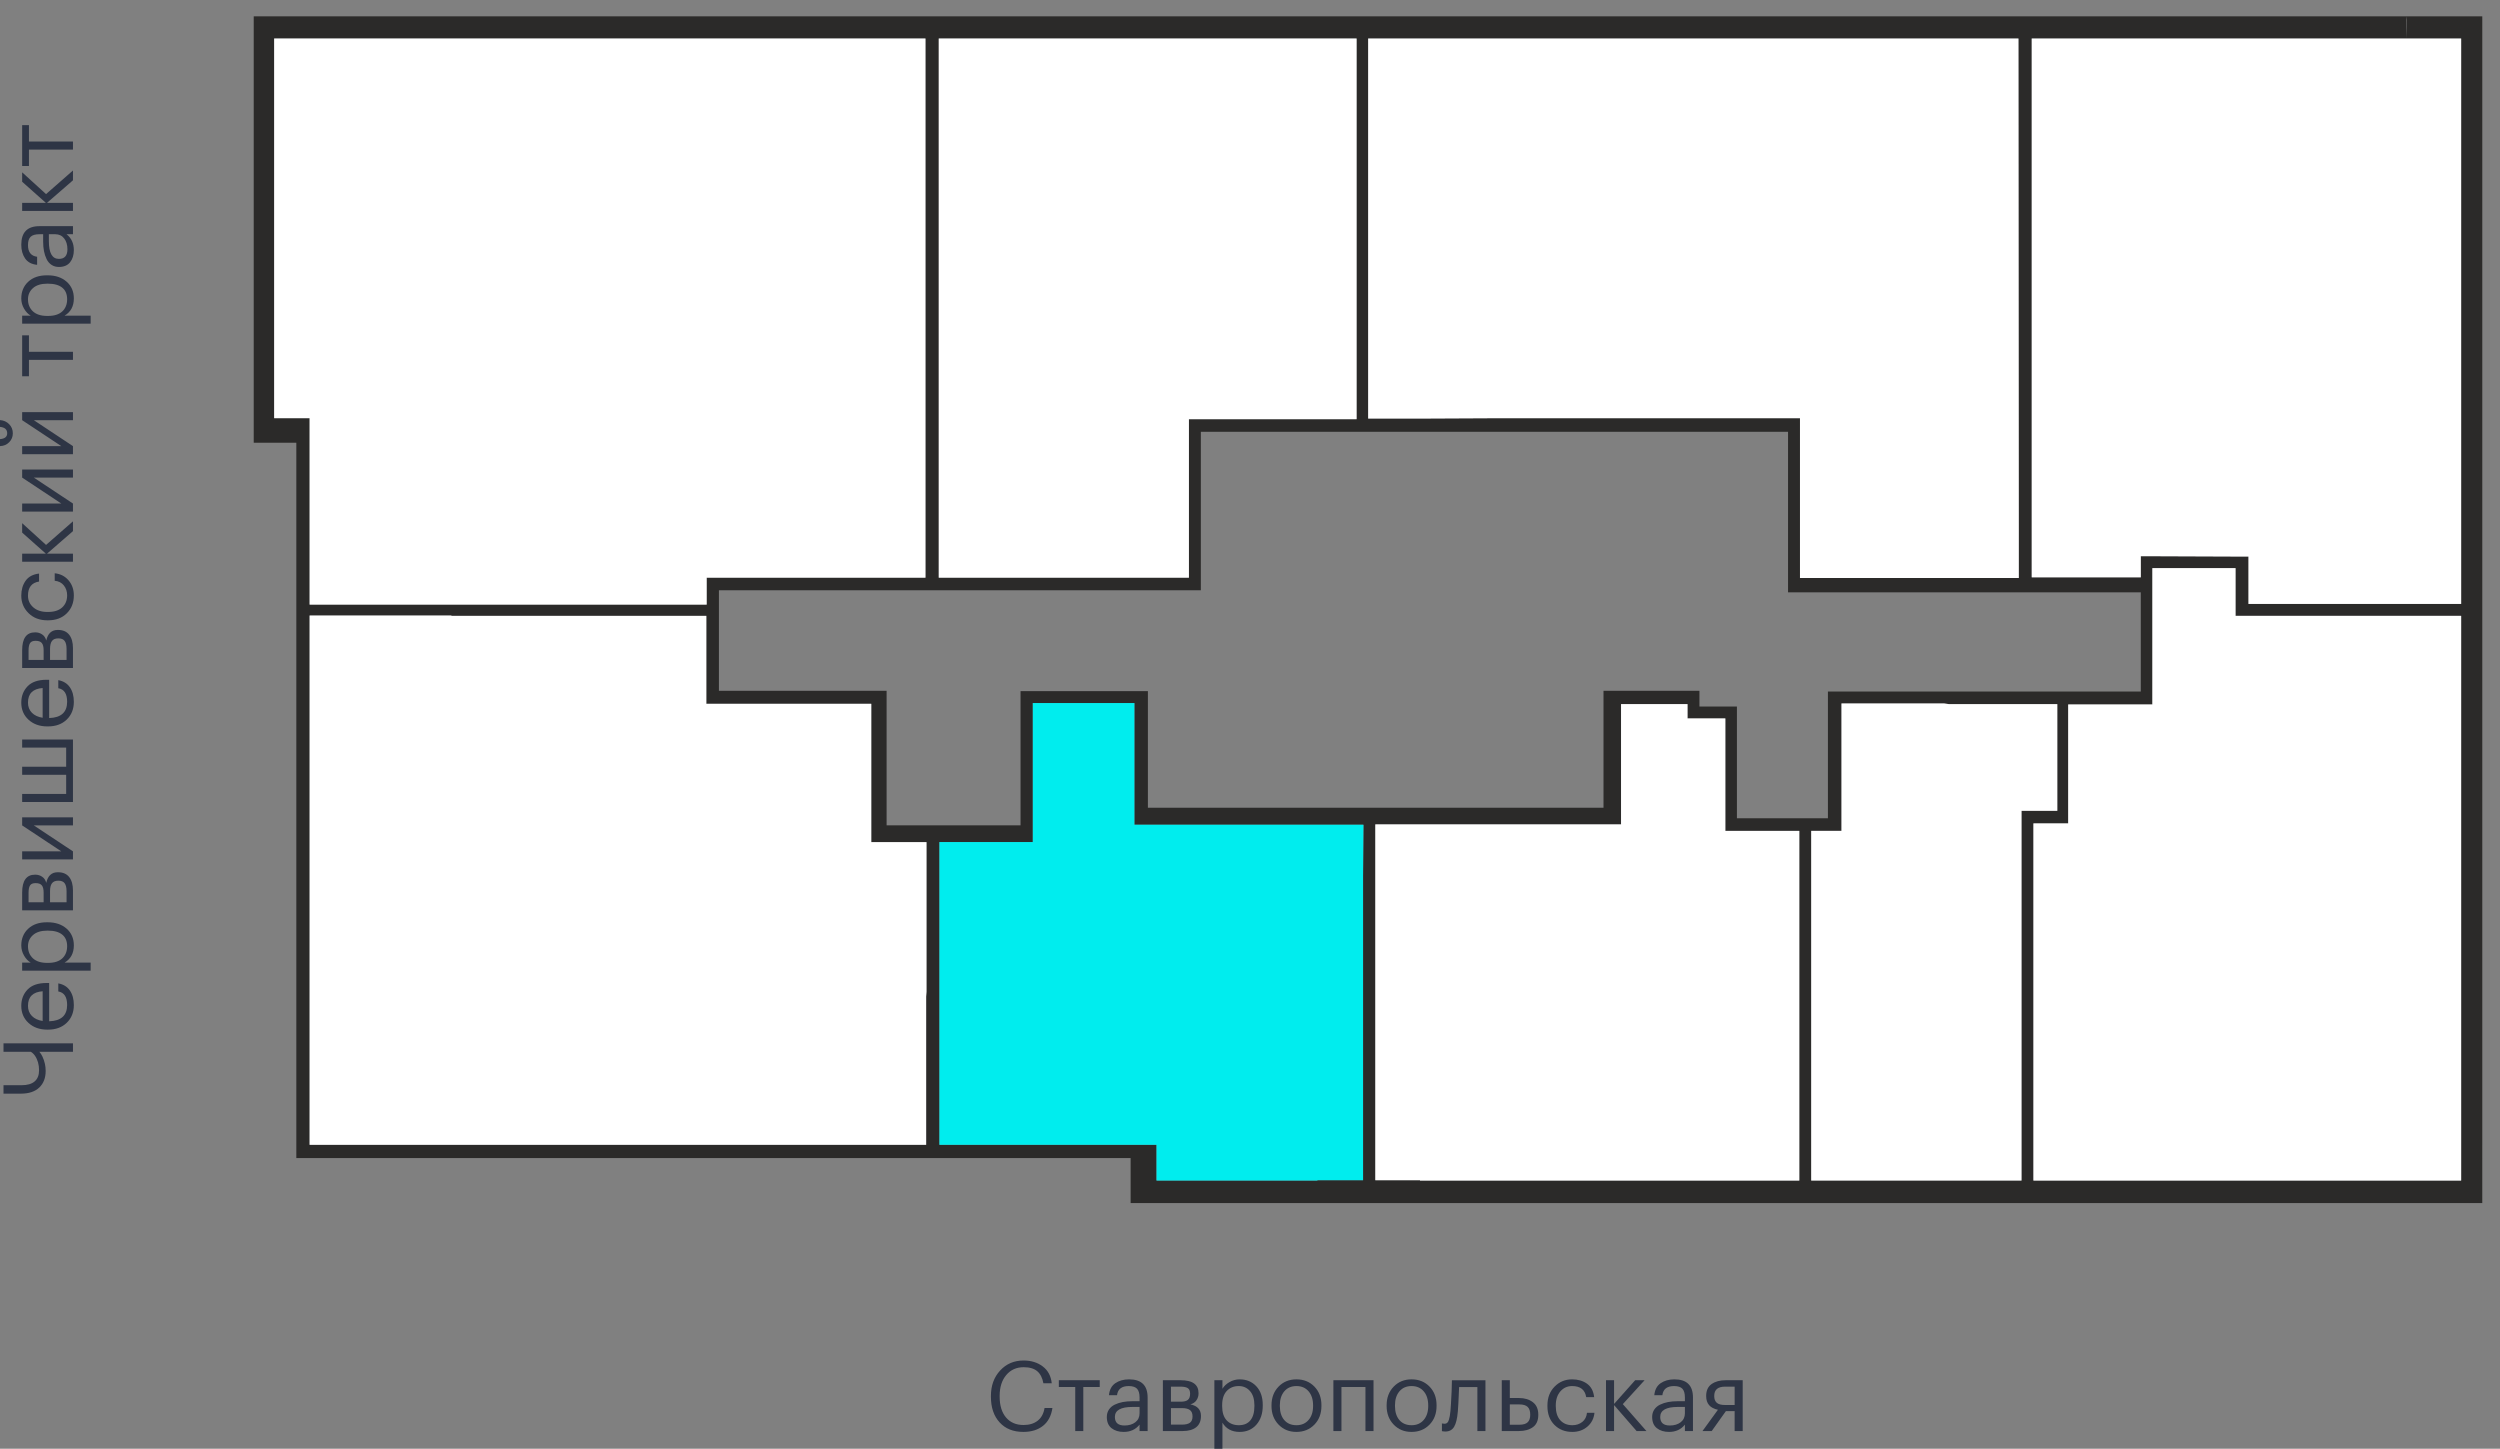
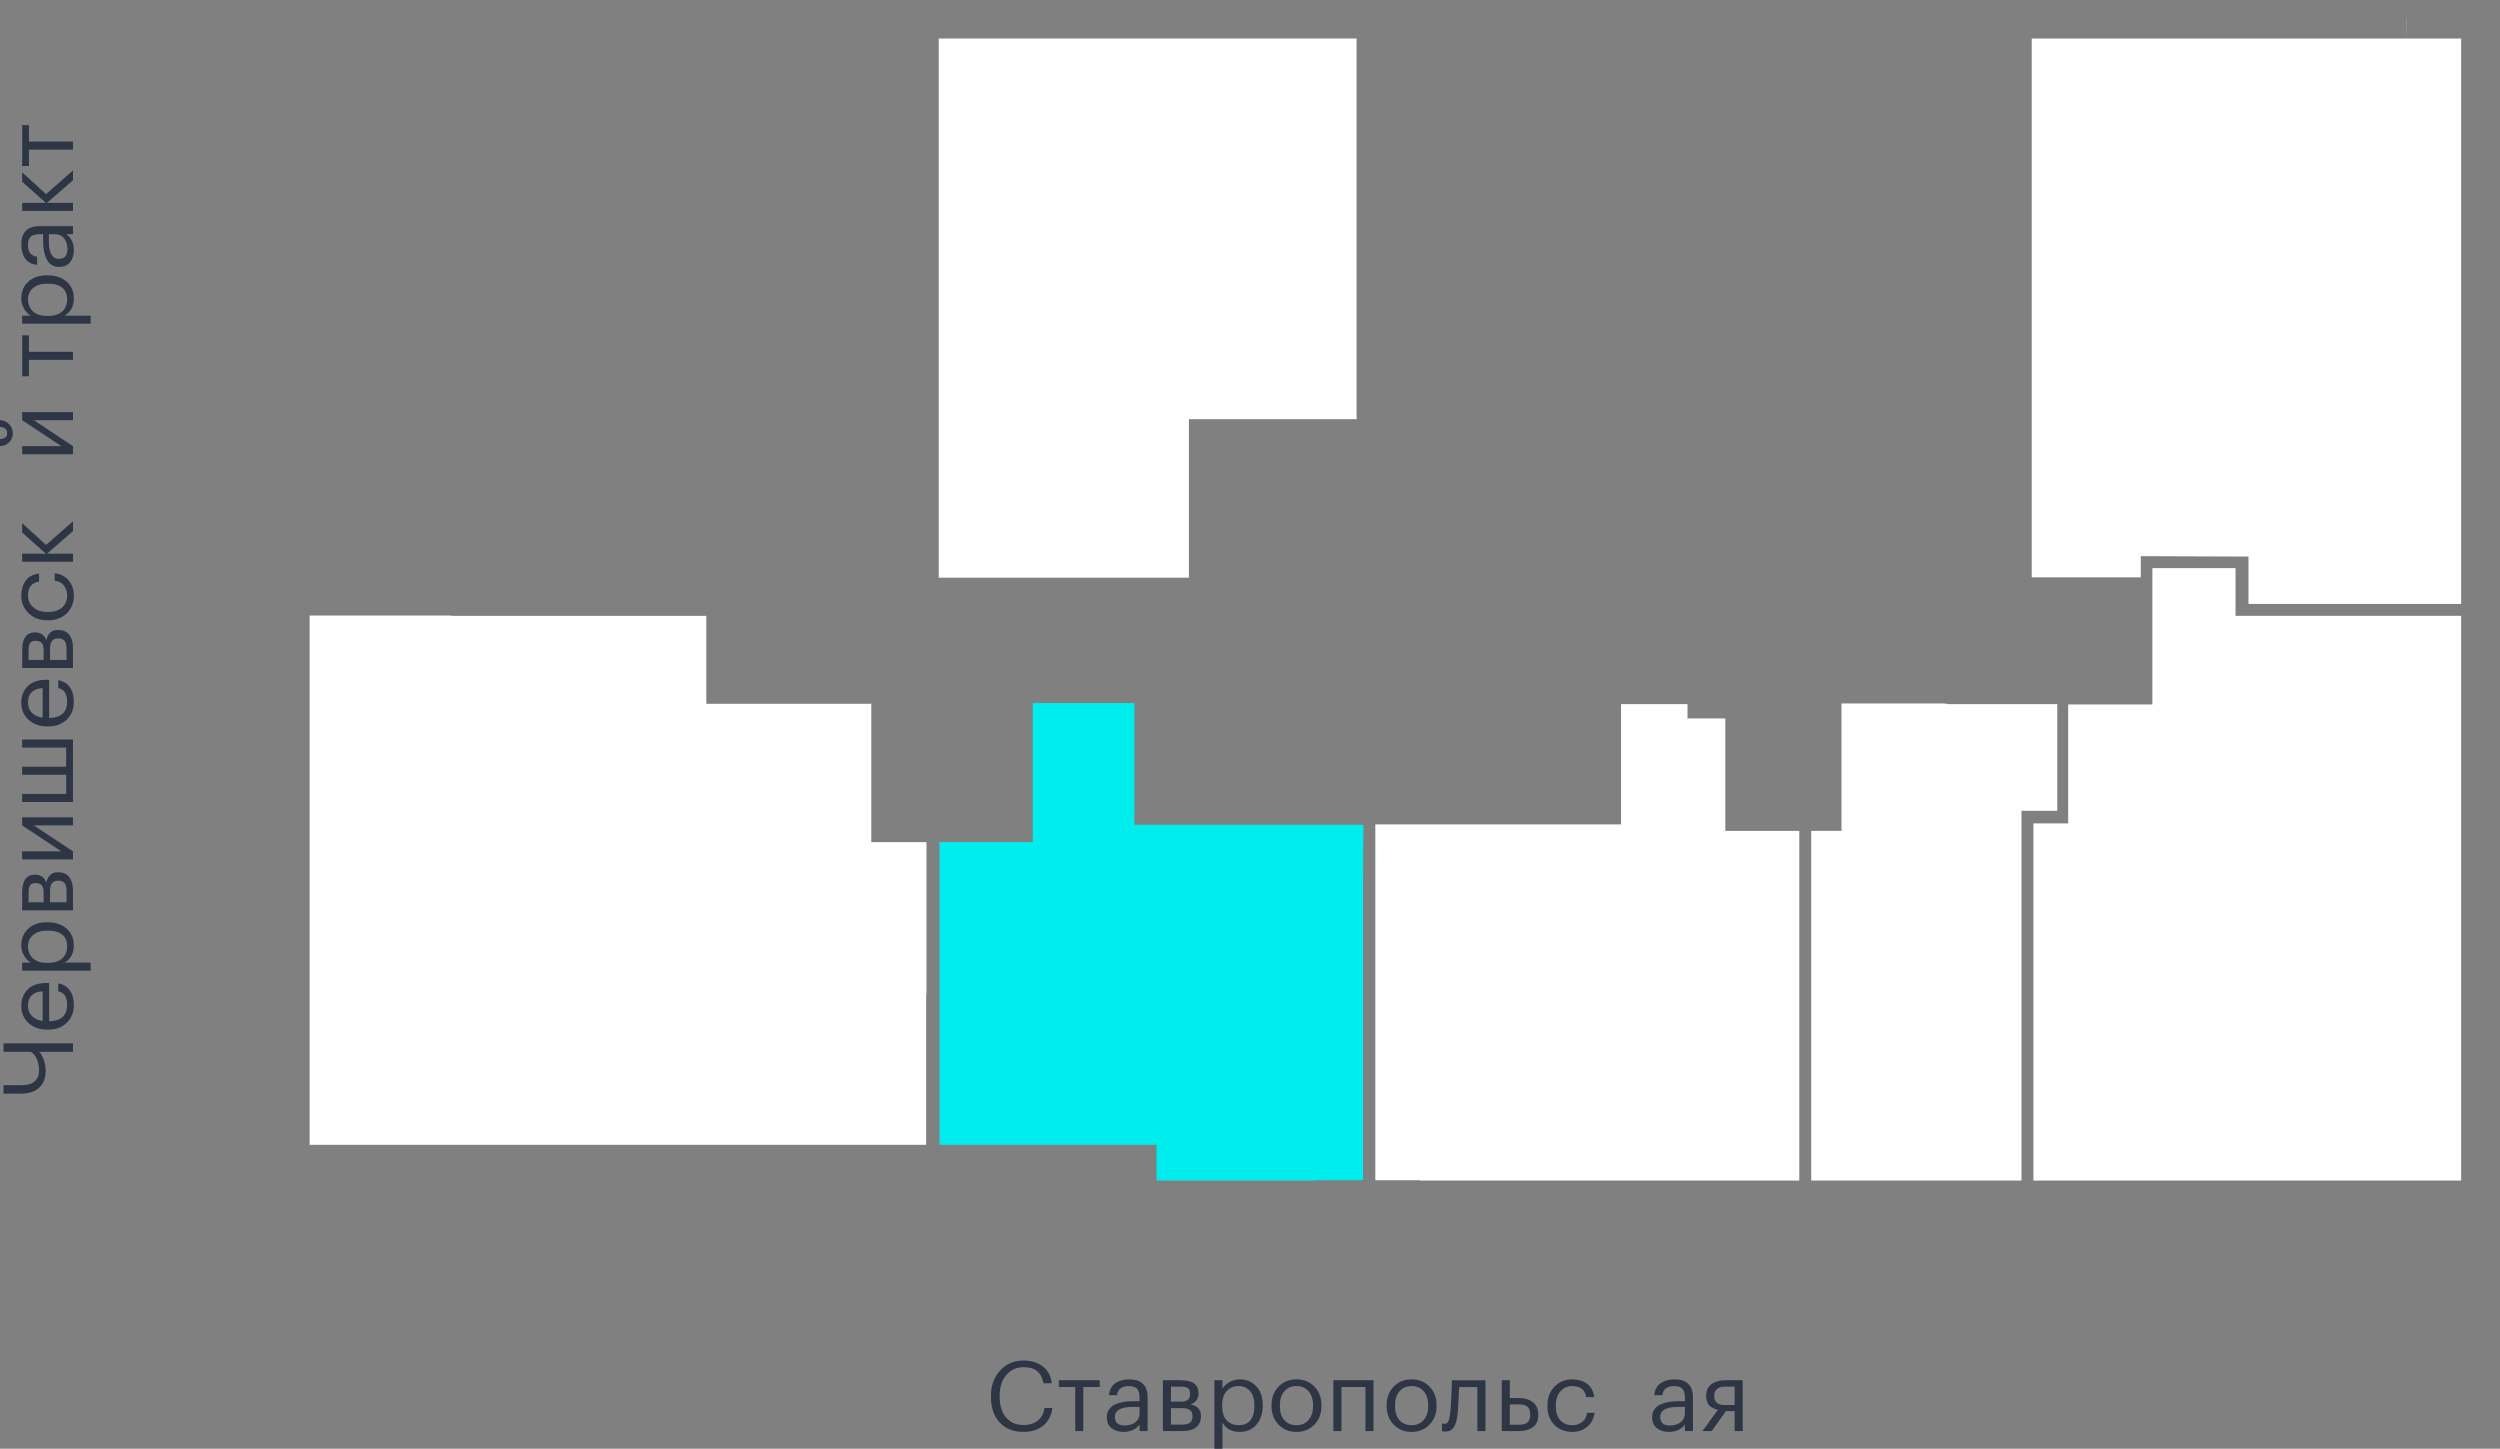
<svg xmlns="http://www.w3.org/2000/svg" version="1.1" id="Слой_1" x="0px" y="0px" viewBox="0 0 733.547 425.083" style="enable-background:new 0 0 733.547 425.083;" xml:space="preserve">
  <rect x="0" y="0" width="733.547" height="425.083" fill="#808080" stroke="none" />
  <style type="text/css">.st0{fill-rule:evenodd;clip-rule:evenodd;fill:#2B2A29;}
	.st1{fill:#2E3545;}
	.st2{fill:#FFFFFF;}
	.st3{fill:#00EDEE;}</style>
-   <path class="st0" d="M728.347,167.4h-0V11.3v-6.5H722.147h-15.9v6.5c0,0,15.9,0,15.9,0  v165.9h-62.4v-10.4v-3.5h-2l-26.2-0.1H628.147v3.5v2.7h-2.4h-29.6V141.5v-2v-30.4  v-9.5v-33V65V11.3h12.8h97.3c0,0-0.1-6.5,0-6.5h-97.3h-30.4H416.347h-30.4h-97.7  h-30.4H80.447h-6v6.5v100.5v18.1h12.5v206v0v3.9h244.8V353h6h14.7H515.147h30.1  h33.8H609.147h113h6.2v-6.6V335.5V189.3h0V167.4z M625.747,173.8h2.4v29.1  h-21.3H603.647h-10.9h-56.4v3.5v33.7h-14.4H509.647v-29.3v-1.7v-1.8h-3.4  H498.647v-4.6h-3.5h-19.5h-3.4H471.647h-1.151v3.9V237h-35.449h-4.8h-31.2H394.147h-57.332  v-30.4v-3.8h-0.468h-3.5h-29.8h-3.6v3.5v0.8v2.1v32.967H260.147V206.5v-3.8h-49.2  v-29.5H260.147h45.1h43.6h3.5v-3.8v-42.7H380.647h14.9h129.1v47.1h3.5h24h40.1  H625.747z M416.347,11.3h162.2h13.7l0.1,145.8v12.5h-40.2h-24v-43v-3.9h-3.5h-83.1  h-1.4l-21.3,0.1h-17.4v-111.5H416.347z M288.247,11.3h97.7h12.1V65.5v1.9v18.2  v2.1V123h-21.7h-14.4h-1.9h-11.2v3.7V169.5h-40.8h-2.8h-29.8v-45.2v-1.5v-111.5  H288.247z M90.847,129.8v-7.1H80.447v-10.9v-100.5h177.4h13.7v72.4v3.7v34.4  v7.6V169.5H260.147h-23.8h-3.4H210.647h-1.4h-1.9v2.4v5.5h-29.3h-1.5h-30.3h-1.2  h-1.5h-11.1H90.847v-47.5V129.8z M90.847,335.9V180.6h41.6v0.1h11.8h2h30.2h1.5  h29.3V206.5h3.7H255.647v30.2v1.6V240v5.2v1.9h16.2V291l-0.1,1.4v43.5H90.847z   M352.447,346.4h-13.1v-10.5h-7.6H275.647v-43.5v-1.2v-44.128h27.4v-10.272v-4.2  v-26.3h29.8v0.3V240.5v1.49h1.7h1.8h63.706L399.947,257v33.6v55.7h-13.4  v0.1h-34.1V346.4z M416.647,346.4v-0.1h-13.1v-55.7V289v-47.11H433.647h4h1.7  h20.2h6.9h2h5.7h1.5v-35.29h19.5v0.7v3.5h3.5h7.6v25.9v1.9V242v1.8h2.5h0.9  h12.3h6v102.6H416.647z M579.047,346.4h-47.6V243.8c5.286,0,7.787,0,8.883,0v-2.2  v-35.2h30.017l1.5,0.2h20.9H603.647v31.3h-7h-3.5V241.5v104.9H579.047z M722.147,346.4h-113  h-12.5v-59.7v-1.8v-43.3h10.2v-1.4v-1.1V238v-2.4v-28.9h21.1h0.5h3.1V205v-2  v-2L631.547,201v-34.3h24.4v10.4v3.6h2.1h1.7H722.147V335.5V346.4z" />
  <g>
    <path class="st1" d="M21.41,308.614h-9.863c0.38,0.437,0.694,0.931,0.941,1.482   c0.608,1.331,0.912,2.709,0.912,4.133c0,2.053-0.628,3.678-1.881,4.875   c-1.254,1.197-3.06,1.796-5.416,1.796H1.027v-2.48h5.331c1.673,0,2.941-0.37,3.806-1.111   c0.864-0.741,1.297-1.825,1.297-3.25c0-1.673-0.399-3.097-1.197-4.277   c-0.361-0.513-0.77-0.901-1.226-1.168H1.027v-2.48h20.383V308.614z" />
    <path class="st1" d="M21.666,294.902c0,2.129-0.694,3.863-2.081,5.203s-3.212,2.01-5.473,2.01   h-0.229c-2.242,0-4.076-0.651-5.502-1.953c-1.426-1.301-2.138-2.979-2.138-5.031   c0-1.901,0.612-3.493,1.839-4.776c1.225-1.283,3.083-1.924,5.573-1.924h0.77v11.232   c3.516-0.114,5.273-1.71,5.273-4.79c0-2.337-0.864-3.657-2.594-3.962v-2.366   c1.482,0.267,2.613,0.96,3.393,2.081C21.278,291.747,21.666,293.172,21.666,294.902z    M12.515,290.854c-2.869,0.21-4.305,1.634-4.305,4.277c0,1.197,0.38,2.185,1.14,2.964   c0.761,0.78,1.815,1.274,3.164,1.482C12.515,299.577,12.515,290.854,12.515,290.854z" />
    <path class="st1" d="M6.501,284.81v-2.366h2.508c-0.76-0.436-1.411-1.121-1.952-2.052   s-0.812-1.929-0.812-2.994c0-1.995,0.674-3.625,2.023-4.888   c1.35-1.264,3.175-1.897,5.474-1.897h0.229c2.299,0,4.157,0.623,5.573,1.868   c1.416,1.245,2.124,2.884,2.124,4.917c0,2.281-0.902,3.963-2.709,5.046h7.641v2.366H6.501z    M19.699,277.626c0-1.482-0.479-2.613-1.44-3.393c-0.959-0.778-2.351-1.168-4.176-1.168   h-0.229c-1.805,0-3.197,0.433-4.176,1.297c-0.979,0.865-1.469,1.963-1.469,3.293   c0,1.444,0.48,2.618,1.44,3.521c0.96,0.902,2.362,1.354,4.205,1.354h0.229   c1.843,0,3.241-0.442,4.191-1.326C19.224,280.32,19.699,279.127,19.699,277.626z" />
    <path class="st1" d="M6.501,267.108v-5.218c0-3.496,1.264-5.245,3.791-5.245h0.086   c0.723,0,1.383,0.2,1.981,0.599c0.599,0.399,1.003,0.998,1.212,1.797   c0.456-2.072,1.578-3.108,3.364-3.108h0.085c1.445,0,2.538,0.47,3.279,1.411   c0.741,0.941,1.111,2.248,1.111,3.921v5.844H6.501z M8.382,264.741h4.418v-2.851   c0-0.988-0.18-1.696-0.542-2.124c-0.361-0.427-0.95-0.641-1.768-0.641h-0.085   c-0.76,0-1.288,0.224-1.582,0.67s-0.442,1.154-0.442,2.124v2.822H8.382z M14.682,264.741   h4.846v-3.25c0-1.045-0.186-1.819-0.556-2.323c-0.371-0.503-0.974-0.755-1.811-0.755   H17.076c-0.835,0-1.443,0.252-1.823,0.755c-0.38,0.505-0.571,1.278-0.571,2.323   C14.682,261.491,14.682,264.741,14.682,264.741z" />
    <path class="st1" d="M21.41,252.169H6.501v-2.366h11.488l-11.488-7.612v-2.366h14.909v2.366H9.921   l11.488,7.612C21.41,249.803,21.41,252.169,21.41,252.169z" />
    <path class="st1" d="M6.501,235.322v-2.366h12.914v-5.617H6.501v-2.365h12.914v-5.617H6.501v-2.366   h14.909v18.331H6.501z" />
    <path class="st1" d="M21.666,205.93c0,2.129-0.694,3.863-2.081,5.203s-3.212,2.01-5.473,2.01   h-0.229c-2.242,0-4.076-0.651-5.502-1.953c-1.426-1.301-2.138-2.979-2.138-5.031   c0-1.901,0.612-3.493,1.839-4.776c1.225-1.283,3.083-1.924,5.573-1.924h0.77v11.232   c3.516-0.114,5.273-1.71,5.273-4.79c0-2.337-0.864-3.657-2.594-3.963v-2.366   c1.482,0.267,2.613,0.96,3.393,2.081C21.278,202.775,21.666,204.201,21.666,205.93z    M12.515,201.882c-2.869,0.21-4.305,1.634-4.305,4.277c0,1.197,0.38,2.185,1.14,2.964   c0.761,0.779,1.815,1.274,3.164,1.482C12.515,210.605,12.515,201.882,12.515,201.882z" />
    <path class="st1" d="M6.501,196.01v-5.218c0-3.496,1.264-5.245,3.791-5.245h0.086   c0.723,0,1.383,0.199,1.981,0.599c0.599,0.399,1.003,0.998,1.212,1.797   c0.456-2.072,1.578-3.108,3.364-3.108h0.085c1.445,0,2.538,0.47,3.279,1.411   c0.741,0.941,1.111,2.248,1.111,3.921v5.844C21.41,196.01,6.501,196.01,6.501,196.01z    M8.382,193.643h4.418v-2.851c0-0.988-0.18-1.696-0.542-2.124   c-0.361-0.427-0.95-0.641-1.768-0.641h-0.085c-0.76,0-1.288,0.224-1.582,0.67   s-0.442,1.154-0.442,2.124v2.822H8.382z M14.682,193.643h4.846v-3.25   c0-1.045-0.186-1.819-0.556-2.323c-0.371-0.503-0.974-0.755-1.811-0.755H17.076   c-0.835,0-1.443,0.252-1.823,0.755c-0.38,0.505-0.571,1.278-0.571,2.323   C14.682,190.393,14.682,193.643,14.682,193.643z" />
    <path class="st1" d="M21.666,174.715c0,2.129-0.688,3.878-2.067,5.245   c-1.377,1.369-3.206,2.053-5.487,2.053h-0.229c-2.242,0-4.076-0.698-5.502-2.096   c-1.426-1.397-2.138-3.111-2.138-5.146c0-1.71,0.422-3.164,1.268-4.362   c0.846-1.197,2.162-1.9,3.949-2.109v2.337c-2.167,0.342-3.25,1.72-3.25,4.133   c0,1.387,0.519,2.533,1.554,3.436s2.408,1.354,4.119,1.354h0.229   c1.786,0,3.163-0.442,4.133-1.326c0.97-0.884,1.453-2.066,1.453-3.548   c0-1.122-0.318-2.086-0.955-2.894c-0.637-0.807-1.535-1.269-2.693-1.383v-2.195   c1.634,0.152,2.979,0.832,4.033,2.038C21.14,171.461,21.666,172.947,21.666,174.715z" />
    <path class="st1" d="M13.798,162.457h7.612v2.366H6.501v-2.366h6.955l-6.955-6.186v-2.765   l7.012,6.386l7.897-6.927v2.879L13.798,162.457z" />
-     <path class="st1" d="M21.41,150.114H6.501v-2.366h11.488l-11.488-7.612v-2.366h14.909v2.366H9.921   l11.488,7.612C21.41,147.748,21.41,150.114,21.41,150.114z" />
    <path class="st1" d="M3.763,127.137c0,1.027-0.356,1.9-1.068,2.623   c-0.713,0.723-1.611,1.102-2.695,1.14v-2.053c1.407-0.114,2.11-0.683,2.11-1.71   c0-1.122-0.703-1.748-2.11-1.881v-1.996c1.083,0.077,1.981,0.48,2.695,1.212   C3.407,125.203,3.763,126.092,3.763,127.137z M21.41,133.266H6.501v-2.366h11.488l-11.488-7.612   v-2.366h14.909v2.366H9.921l11.488,7.612C21.41,130.9,21.41,133.266,21.41,133.266z" />
    <path class="st1" d="M8.496,98.401v4.819h12.914v2.365H8.496v4.819H6.501V98.401H8.496z" />
    <path class="st1" d="M6.501,94.98v-2.366h2.508c-0.76-0.436-1.411-1.121-1.952-2.052   c-0.542-0.931-0.812-1.929-0.812-2.994c0-1.995,0.674-3.625,2.023-4.888   c1.35-1.264,3.175-1.897,5.474-1.897h0.229c2.299,0,4.157,0.623,5.573,1.868   c1.416,1.245,2.124,2.884,2.124,4.917c0,2.281-0.902,3.963-2.709,5.046h7.641v2.366   C26.598,94.98,6.501,94.98,6.501,94.98z M19.699,87.796c0-1.482-0.479-2.613-1.44-3.393   c-0.959-0.778-2.351-1.168-4.176-1.168h-0.229c-1.805,0-3.197,0.433-4.176,1.297   c-0.979,0.865-1.469,1.963-1.469,3.293c0,1.444,0.48,2.618,1.44,3.521   c0.96,0.902,2.362,1.354,4.205,1.354h0.229c1.843,0,3.241-0.442,4.191-1.326   C19.224,90.49,19.699,89.297,19.699,87.796z" />
    <path class="st1" d="M21.666,73.372c0,1.464-0.365,2.655-1.097,3.577   c-0.732,0.922-1.829,1.383-3.293,1.383c-0.817,0-1.534-0.204-2.152-0.612   c-0.617-0.409-1.102-0.974-1.453-1.697c-0.351-0.722-0.609-1.51-0.77-2.366   c-0.161-0.855-0.242-1.785-0.242-2.793v-2.138h-1.083c-1.197,0-2.057,0.247-2.58,0.741   c-0.522,0.494-0.784,1.311-0.784,2.451c0,2.053,0.894,3.193,2.68,3.421v2.366   c-1.596-0.152-2.769-0.774-3.521-1.866c-0.751-1.093-1.125-2.438-1.125-4.034   c0-3.63,1.777-5.445,5.33-5.445h9.836v2.366h-1.881   C20.954,69.865,21.666,71.414,21.666,73.372z M19.785,73.143   c0-1.292-0.318-2.351-0.955-3.178c-0.637-0.827-1.515-1.24-2.637-1.24h-1.854v2.052   c0,3.459,0.979,5.189,2.936,5.189C18.948,75.965,19.785,75.025,19.785,73.143z" />
    <path class="st1" d="M13.798,59.517h7.612v2.366H6.501v-2.366h6.955l-6.955-6.186v-2.765l7.012,6.386   l7.897-6.927v2.879L13.798,59.517z" />
    <path class="st1" d="M8.496,36.71v4.819h12.914v2.365H8.496v4.819H6.501V36.71H8.496z" />
  </g>
  <g>
    <path class="st1" d="M300.275,420.15c-2.946,0-5.271-0.93-6.971-2.793s-2.55-4.371-2.55-7.526   v-0.229c0-3.022,0.902-5.511,2.707-7.469c1.805-1.957,4.095-2.936,6.869-2.936   c2.225,0,4.102,0.58,5.631,1.739c1.531,1.16,2.41,2.804,2.638,4.932h-2.452   c-0.285-1.578-0.889-2.756-1.81-3.536c-0.923-0.778-2.248-1.168-3.976-1.168   c-2.111,0-3.812,0.764-5.104,2.294c-1.292,1.53-1.94,3.568-1.94,6.114v0.229   c0,2.604,0.624,4.642,1.868,6.115c1.246,1.473,2.96,2.209,5.146,2.209   c1.691,0,3.074-0.422,4.148-1.268c1.074-0.846,1.745-2.086,2.011-3.721h2.308   c-0.343,2.3-1.264,4.044-2.765,5.232C304.532,419.557,302.611,420.15,300.275,420.15z" />
    <path class="st1" d="M322.681,406.98h-4.819v12.914h-2.366v-12.914h-4.816v-1.995h12.001V406.98z" />
    <path class="st1" d="M329.722,420.15c-1.464,0-2.656-0.365-3.577-1.097   c-0.923-0.732-1.383-1.829-1.383-3.293c0-0.817,0.202-1.534,0.612-2.152   c0.408-0.617,0.972-1.102,1.696-1.453c0.722-0.352,1.51-0.609,2.366-0.77   c0.854-0.161,1.786-0.242,2.793-0.242h2.139v-1.083c0-1.197-0.248-2.057-0.742-2.58   c-0.494-0.522-1.311-0.784-2.452-0.784c-2.051,0-3.192,0.894-3.42,2.68h-2.366   c0.151-1.596,0.775-2.769,1.868-3.521c1.093-0.75,2.436-1.125,4.032-1.125   c3.631,0,5.445,1.777,5.445,5.33v9.836h-2.364v-1.881   C333.228,419.438,331.678,420.15,329.722,420.15z M329.95,418.269   c1.292,0,2.352-0.318,3.178-0.955c0.826-0.637,1.241-1.515,1.241-2.637v-1.854h-2.053   c-3.459,0-5.19,0.979-5.19,2.936C327.126,417.433,328.068,418.269,329.95,418.269z" />
    <path class="st1" d="M341.211,404.985h5.218c3.496,0,5.245,1.264,5.245,3.791v0.086   c0,0.723-0.2,1.383-0.599,1.981c-0.399,0.599-0.998,1.003-1.796,1.212   c2.069,0.456,3.106,1.578,3.106,3.364v0.085c0,1.445-0.471,2.538-1.411,3.279   c-0.942,0.741-2.248,1.111-3.921,1.111h-5.844V404.985z M343.577,406.866v4.418h2.851   c0.988,0,1.696-0.18,2.123-0.542c0.429-0.361,0.643-0.95,0.643-1.768v-0.085   c0-0.76-0.225-1.288-0.67-1.582c-0.448-0.295-1.155-0.442-2.123-0.442H343.577z    M343.577,413.166v4.846h3.25c1.044,0,1.819-0.186,2.322-0.556   c0.503-0.371,0.756-0.974,0.756-1.811v-0.086c0-0.835-0.253-1.443-0.756-1.823   c-0.503-0.38-1.278-0.571-2.322-0.571H343.577z" />
    <path class="st1" d="M356.321,404.985h2.366v2.508c0.436-0.76,1.121-1.411,2.053-1.952   c0.93-0.542,1.928-0.812,2.993-0.812c1.995,0,3.624,0.674,4.888,2.023   c1.264,1.35,1.895,3.175,1.895,5.474v0.229c0,2.299-0.622,4.157-1.868,5.573   c-1.244,1.416-2.884,2.124-4.916,2.124c-2.281,0-3.962-0.902-5.046-2.709v7.641h-2.366   V404.985z M363.503,418.183c1.482,0,2.615-0.479,3.394-1.44   c0.78-0.959,1.169-2.351,1.169-4.176v-0.229c0-1.805-0.434-3.197-1.299-4.176   c-0.863-0.979-1.96-1.469-3.292-1.469c-1.443,0-2.617,0.48-3.519,1.44   c-0.905,0.96-1.355,2.362-1.355,4.205v0.229c0,1.843,0.441,3.241,1.325,4.191   C360.81,417.709,362.002,418.183,363.503,418.183z" />
    <path class="st1" d="M380.379,420.15c-2.109,0-3.853-0.717-5.229-2.152   c-1.378-1.435-2.067-3.246-2.067-5.431v-0.229c0-2.224,0.689-4.047,2.067-5.473   c1.376-1.426,3.13-2.138,5.259-2.138c2.127,0,3.881,0.708,5.259,2.123   c1.378,1.416,2.067,3.236,2.067,5.46v0.227c0,2.243-0.694,4.073-2.081,5.488   C384.267,419.443,382.509,420.15,380.379,420.15z M380.409,418.183   c1.482,0,2.666-0.513,3.55-1.539c0.882-1.025,1.325-2.385,1.325-4.076v-0.199   c0-1.73-0.443-3.108-1.325-4.134c-0.884-1.025-2.067-1.539-3.55-1.539   c-1.503,0-2.691,0.514-3.563,1.539c-0.875,1.027-1.313,2.395-1.313,4.105v0.229   c0,1.73,0.434,3.098,1.299,4.105C377.695,417.681,378.887,418.183,380.409,418.183z" />
    <path class="st1" d="M400.648,406.98h-7.041v12.914h-2.366v-14.909h11.774v14.909h-2.366V406.98z" />
    <path class="st1" d="M414.16,420.15c-2.109,0-3.853-0.717-5.229-2.152   c-1.378-1.435-2.067-3.246-2.067-5.431v-0.229c0-2.224,0.689-4.047,2.067-5.473   c1.376-1.426,3.13-2.138,5.259-2.138c2.127,0,3.881,0.708,5.259,2.123   c1.378,1.416,2.067,3.236,2.067,5.46v0.227c0,2.243-0.694,4.073-2.081,5.488   C418.048,419.443,416.29,420.15,414.16,420.15z M414.19,418.183   c1.482,0,2.666-0.513,3.55-1.539c0.882-1.025,1.325-2.385,1.325-4.076v-0.199   c0-1.73-0.443-3.108-1.325-4.134c-0.884-1.025-2.067-1.539-3.55-1.539   c-1.503,0-2.691,0.514-3.563,1.539c-0.875,1.027-1.313,2.395-1.313,4.105v0.229   c0,1.73,0.434,3.098,1.299,4.105C411.476,417.681,412.668,418.183,414.19,418.183z" />
    <path class="st1" d="M427.759,414.136c-0.172,2.052-0.531,3.548-1.083,4.489   c-0.552,0.941-1.415,1.412-2.594,1.412c-0.248,0-0.503-0.02-0.77-0.057l-0.227-0.086   v-2.253l0.2,0.058c0.19,0.038,0.39,0.057,0.599,0.057   c0.304,0,0.554-0.09,0.754-0.271c0.199-0.18,0.362-0.47,0.485-0.869   c0.125-0.399,0.216-0.775,0.271-1.126c0.058-0.351,0.123-0.85,0.2-1.496   c0.077-0.684,0.19-2.623,0.343-5.816l0.084-3.192h9.837v14.909h-2.366v-12.914h-5.359   C427.959,411.085,427.836,413.47,427.759,414.136z" />
    <path class="st1" d="M440.645,404.985h2.366v5.216h2.652c1.673,0,3.039,0.409,4.104,1.226   c1.065,0.818,1.596,2.033,1.596,3.649v0.085c0,1.636-0.527,2.833-1.582,3.592   c-1.053,0.76-2.427,1.14-4.118,1.14h-5.018V404.985z M445.804,418.042   c1.141,0,1.958-0.242,2.452-0.727c0.494-0.485,0.742-1.202,0.742-2.153v-0.085   c0-1.027-0.253-1.782-0.756-2.267c-0.503-0.485-1.315-0.727-2.438-0.727h-2.793v5.959   H445.804z" />
    <path class="st1" d="M461.339,420.15c-2.127,0-3.877-0.688-5.245-2.067   c-1.366-1.377-2.051-3.206-2.051-5.487v-0.229c0-2.242,0.698-4.076,2.095-5.502   c1.397-1.426,3.111-2.138,5.146-2.138c1.71,0,3.164,0.422,4.362,1.268   c1.197,0.846,1.9,2.162,2.109,3.949h-2.336c-0.343-2.167-1.721-3.25-4.134-3.25   c-1.387,0-2.533,0.519-3.436,1.554s-1.355,2.408-1.355,4.119v0.229   c0,1.786,0.443,3.163,1.327,4.133c0.884,0.97,2.067,1.453,3.55,1.453   c1.121,0,2.086-0.318,2.893-0.955s1.269-1.535,1.383-2.693h2.195   c-0.153,1.634-0.831,2.979-2.039,4.033C464.594,419.624,463.107,420.15,461.339,420.15z" />
-     <path class="st1" d="M473.597,412.282v7.612h-2.366v-14.909h2.366v6.955l6.187-6.955h2.765   l-6.387,7.012l6.927,7.897h-2.879L473.597,412.282z" />
    <path class="st1" d="M489.735,420.15c-1.464,0-2.656-0.365-3.577-1.097   c-0.923-0.732-1.383-1.829-1.383-3.293c0-0.817,0.202-1.534,0.612-2.152   c0.408-0.617,0.972-1.102,1.696-1.453c0.721-0.352,1.51-0.609,2.366-0.77   c0.854-0.161,1.786-0.242,2.793-0.242h2.139v-1.083c0-1.197-0.248-2.057-0.742-2.58   c-0.494-0.522-1.311-0.784-2.452-0.784c-2.051,0-3.192,0.894-3.42,2.68h-2.366   c0.151-1.596,0.775-2.769,1.868-3.521c1.093-0.75,2.436-1.125,4.032-1.125   c3.631,0,5.445,1.777,5.445,5.33v9.836h-2.364v-1.881   C493.241,419.438,491.691,420.15,489.735,420.15z M489.962,418.269   c1.292,0,2.352-0.318,3.178-0.955c0.826-0.637,1.241-1.515,1.241-2.637v-1.854h-2.053   c-3.459,0-5.19,0.979-5.19,2.936C487.139,417.433,488.081,418.269,489.962,418.269z" />
    <path class="st1" d="M502.249,419.894h-2.71l4.533-6.243c-2.299-0.474-3.45-1.805-3.45-3.992   v-0.086c0-1.558,0.531-2.712,1.596-3.463c1.065-0.752,2.434-1.126,4.106-1.126h5.016   v14.909h-2.364v-5.844h-2.566L502.249,419.894z M506.181,406.866   c-2.127,0-3.192,0.902-3.192,2.707v0.086c0,0.855,0.246,1.502,0.742,1.938   c0.492,0.437,1.311,0.657,2.45,0.657h2.796v-5.388H506.181z" />
  </g>
  <g>
    <rect x="728.347" y="167.4" class="st2" width="0" height="21.9" />
    <polygon class="st2" points="275.447,124.3 275.447,169.5 305.247,169.5 308.047,169.5 348.847,169.5    348.847,126.7 348.847,123 360.047,123 361.947,123 376.347,123 398.047,123 398.047,87.7    398.047,85.6 398.047,67.4 398.047,65.5 398.047,11.3 385.947,11.3 288.247,11.3    275.447,11.3 275.447,122.8  " />
    <polygon class="st2" points="271.747,292.4 271.847,291 271.847,247.1 255.647,247.1    255.647,245.2 255.647,240 255.647,238.3 255.647,236.7 255.647,206.5 210.947,206.5 207.247,206.5    207.247,180.7 177.947,180.7 176.447,180.7 146.247,180.7 144.247,180.7    132.447,180.7 132.447,180.6 90.847,180.6 90.847,335.9 271.747,335.9  " />
-     <polygon class="st2" points="416.347,11.3 401.447,11.3 401.447,122.8 418.847,122.8    440.147,122.7 441.547,122.7 524.647,122.7 528.147,122.7 528.147,126.6    528.147,169.6 552.147,169.6 592.347,169.6 592.347,157.1 592.247,11.3    578.547,11.3  " />
    <polygon class="st3" points="352.447,346.4 352.447,346.4 386.547,346.4 386.547,346.3    399.947,346.3 399.947,290.6 399.947,257 400.054,241.99 336.347,241.99 334.547,241.99    332.847,241.99 332.847,240.5 332.847,206.6 332.847,206.3 303.047,206.3    303.047,232.6 303.047,236.8 303.047,247.072 275.647,247.072 275.647,291.2 275.647,292.4    275.647,335.9 331.747,335.9 339.347,335.9 339.347,346.4  " />
-     <polygon class="st2" points="90.847,129.8 90.847,129.9 90.847,177.4 132.447,177.4    143.547,177.4 145.047,177.4 146.247,177.4 176.547,177.4 178.047,177.4    207.347,177.4 207.347,171.9 207.347,169.5 209.247,169.5 210.647,169.5 232.947,169.5    236.347,169.5 260.147,169.5 271.547,169.5 271.547,129.4 271.547,121.8 271.547,87.4    271.547,83.7 271.547,11.3 257.847,11.3 80.447,11.3 80.447,111.8 80.447,122.7    90.847,122.7  " />
    <polygon class="st2" points="596.147,11.3 596.147,65 596.147,66.6 596.147,99.6    596.147,109.1 596.147,139.5 596.147,141.5 596.147,169.4 625.747,169.4 628.147,169.4    628.147,166.7 628.147,163.2 631.547,163.2 657.747,163.3 659.747,163.3    659.747,166.8 659.747,177.2 722.147,177.2 722.147,11.3 706.247,11.3 608.947,11.3     " />
    <path class="st2" d="M706.247,11.3v-6.5C706.147,4.8,706.247,11.3,706.247,11.3z" />
    <path class="st2" d="M593.147,346.4V241.5v-3.6h3.5h7v-31.3h-10.9h-20.9l-1.5-0.2h-30.017   v35.2v2.2c-1.096,0-3.597,0-8.883,0v102.6h47.6H593.147z" />
    <polygon class="st2" points="527.947,346.4 527.947,243.8 521.947,243.8 509.647,243.8    508.747,243.8 506.247,243.8 506.247,242 506.247,238.6 506.247,236.7 506.247,210.8    498.647,210.8 495.147,210.8 495.147,207.3 495.147,206.6 475.647,206.6 475.647,241.89    474.147,241.89 468.447,241.89 466.447,241.89 459.547,241.89 439.347,241.89    437.647,241.89 433.647,241.89 403.547,241.89 403.547,289 403.547,290.6 403.547,346.3    416.647,346.3 416.647,346.4  " />
    <polygon class="st2" points="722.147,346.4 722.147,335.5 722.147,180.7 659.747,180.7    658.047,180.7 655.947,180.7 655.947,177.1 655.947,166.7 631.547,166.7 631.547,201    631.547,201 631.547,203 631.547,205 631.547,206.7 628.447,206.7 627.947,206.7    606.847,206.7 606.847,235.6 606.847,238 606.847,239.1 606.847,240.2 606.847,241.6    596.647,241.6 596.647,284.9 596.647,286.7 596.647,346.4 609.147,346.4  " />
  </g>
</svg>